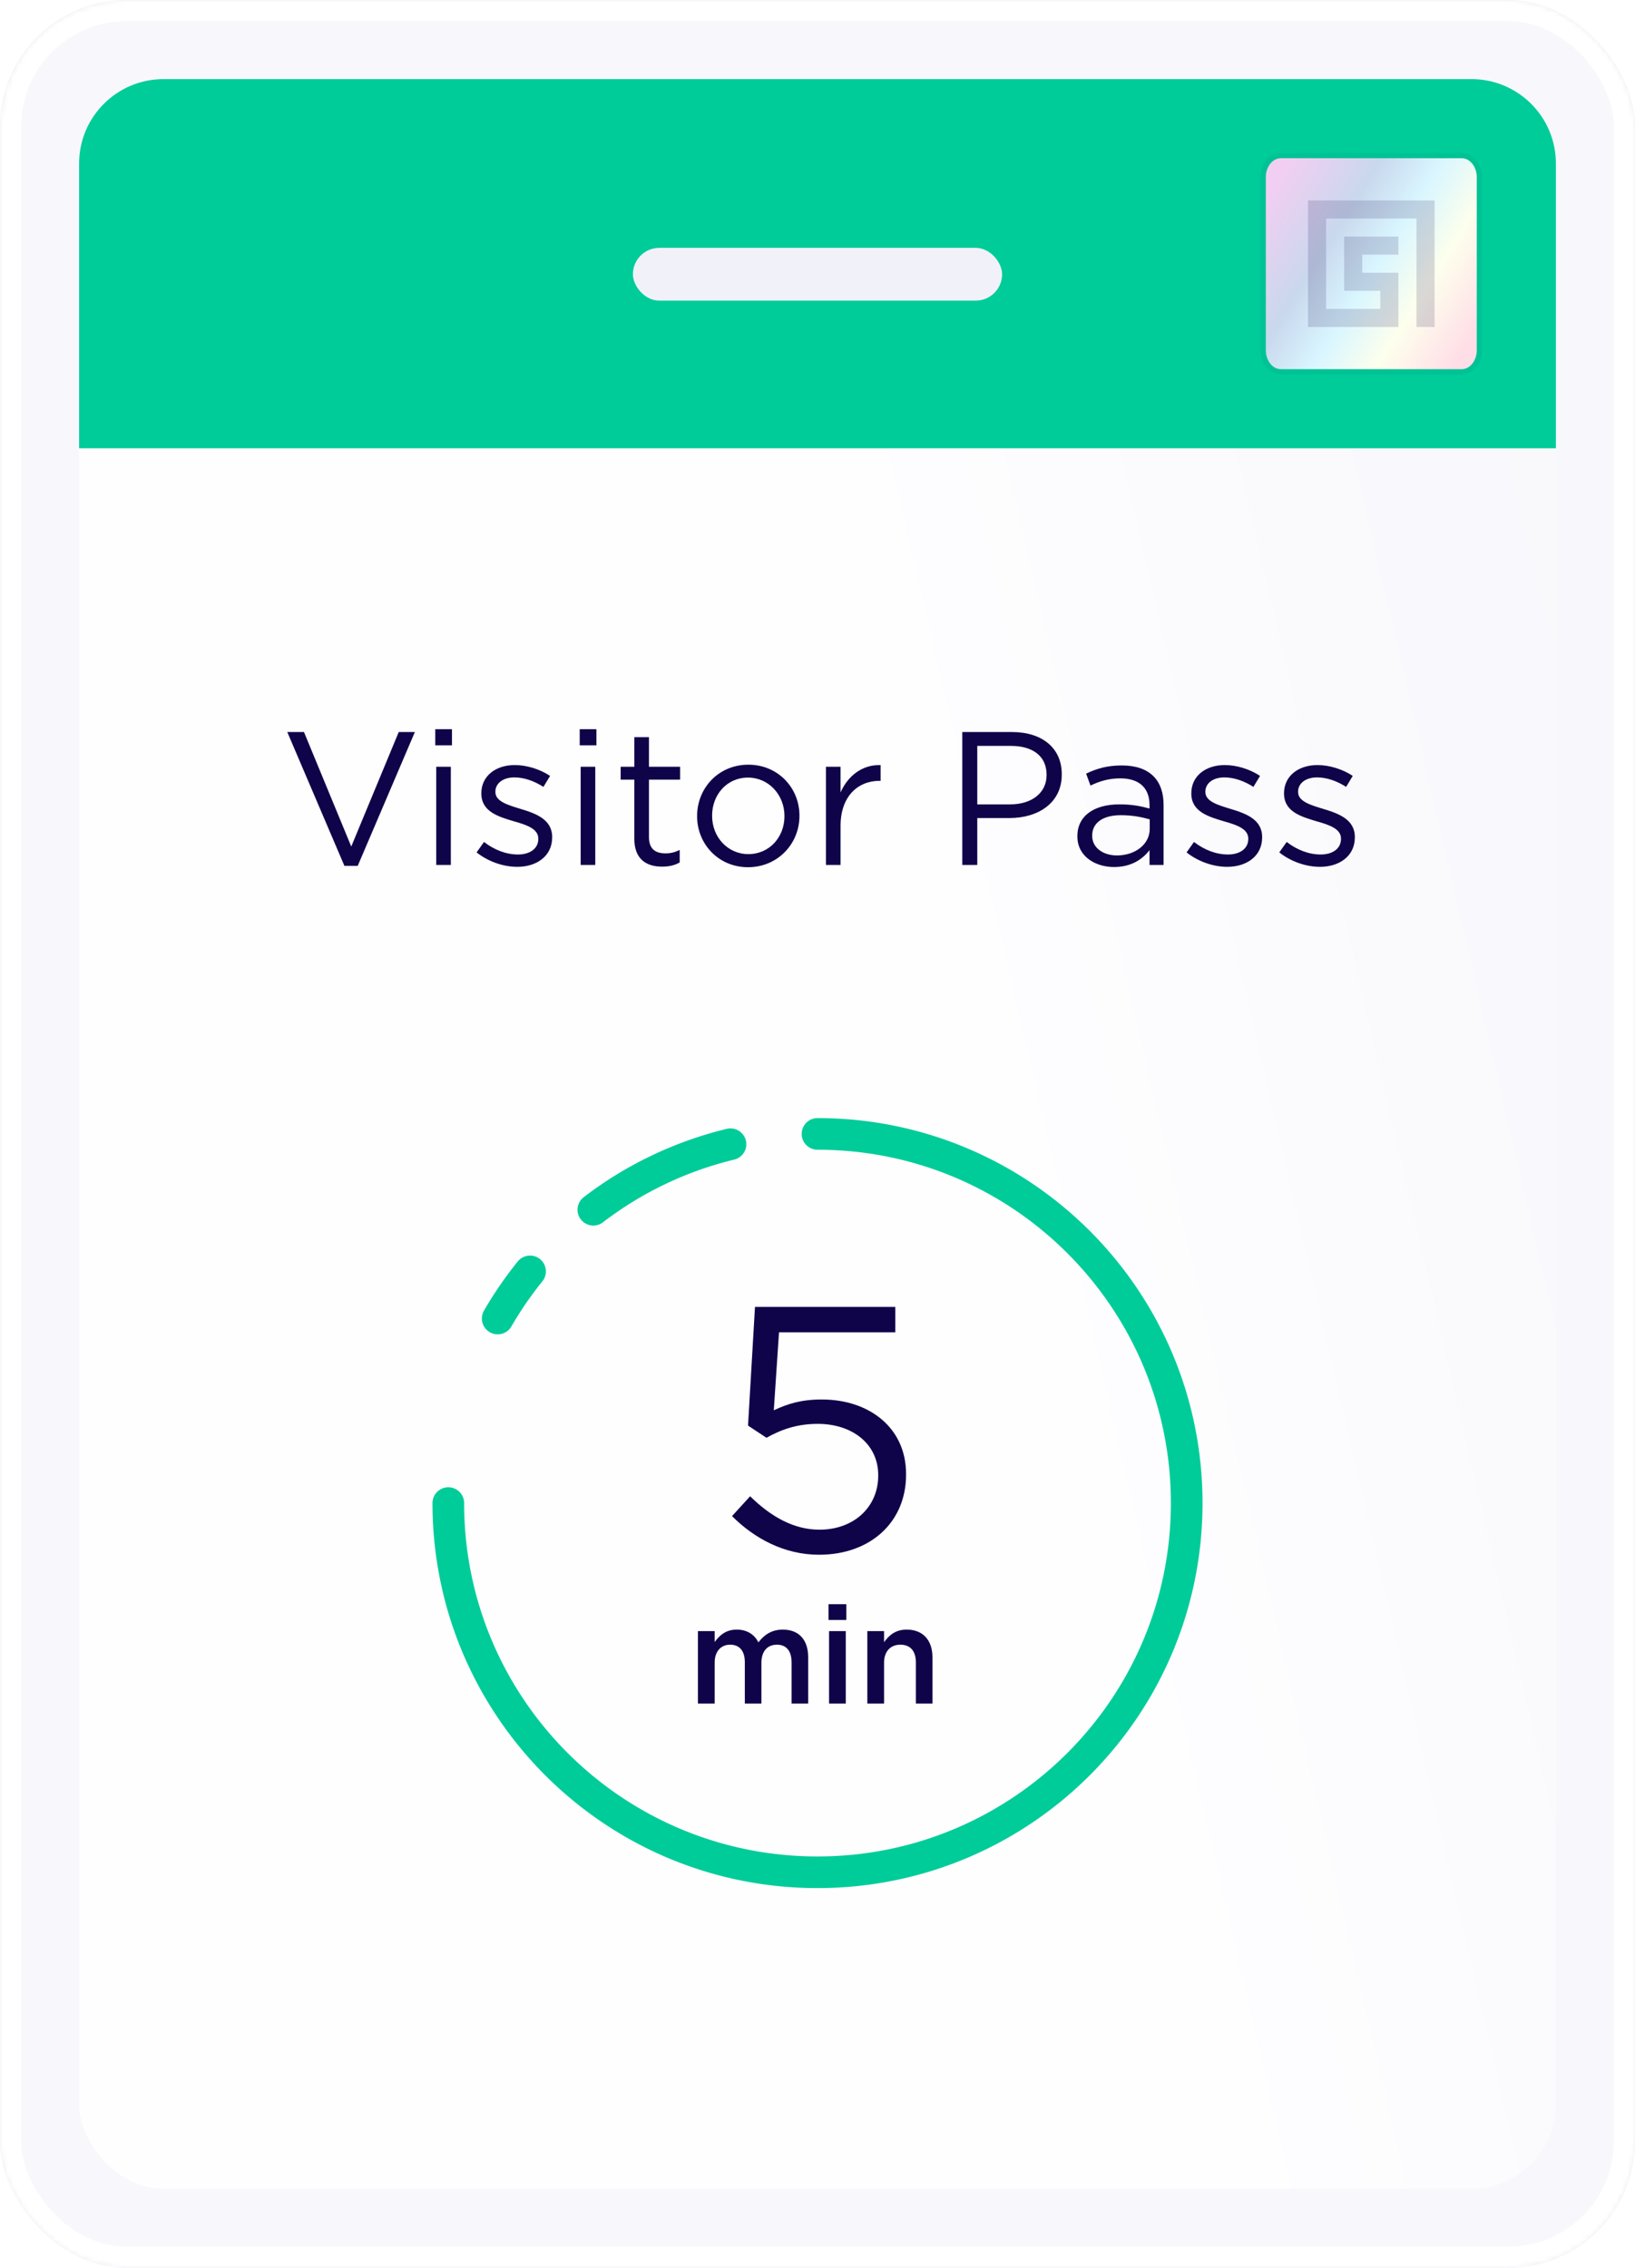
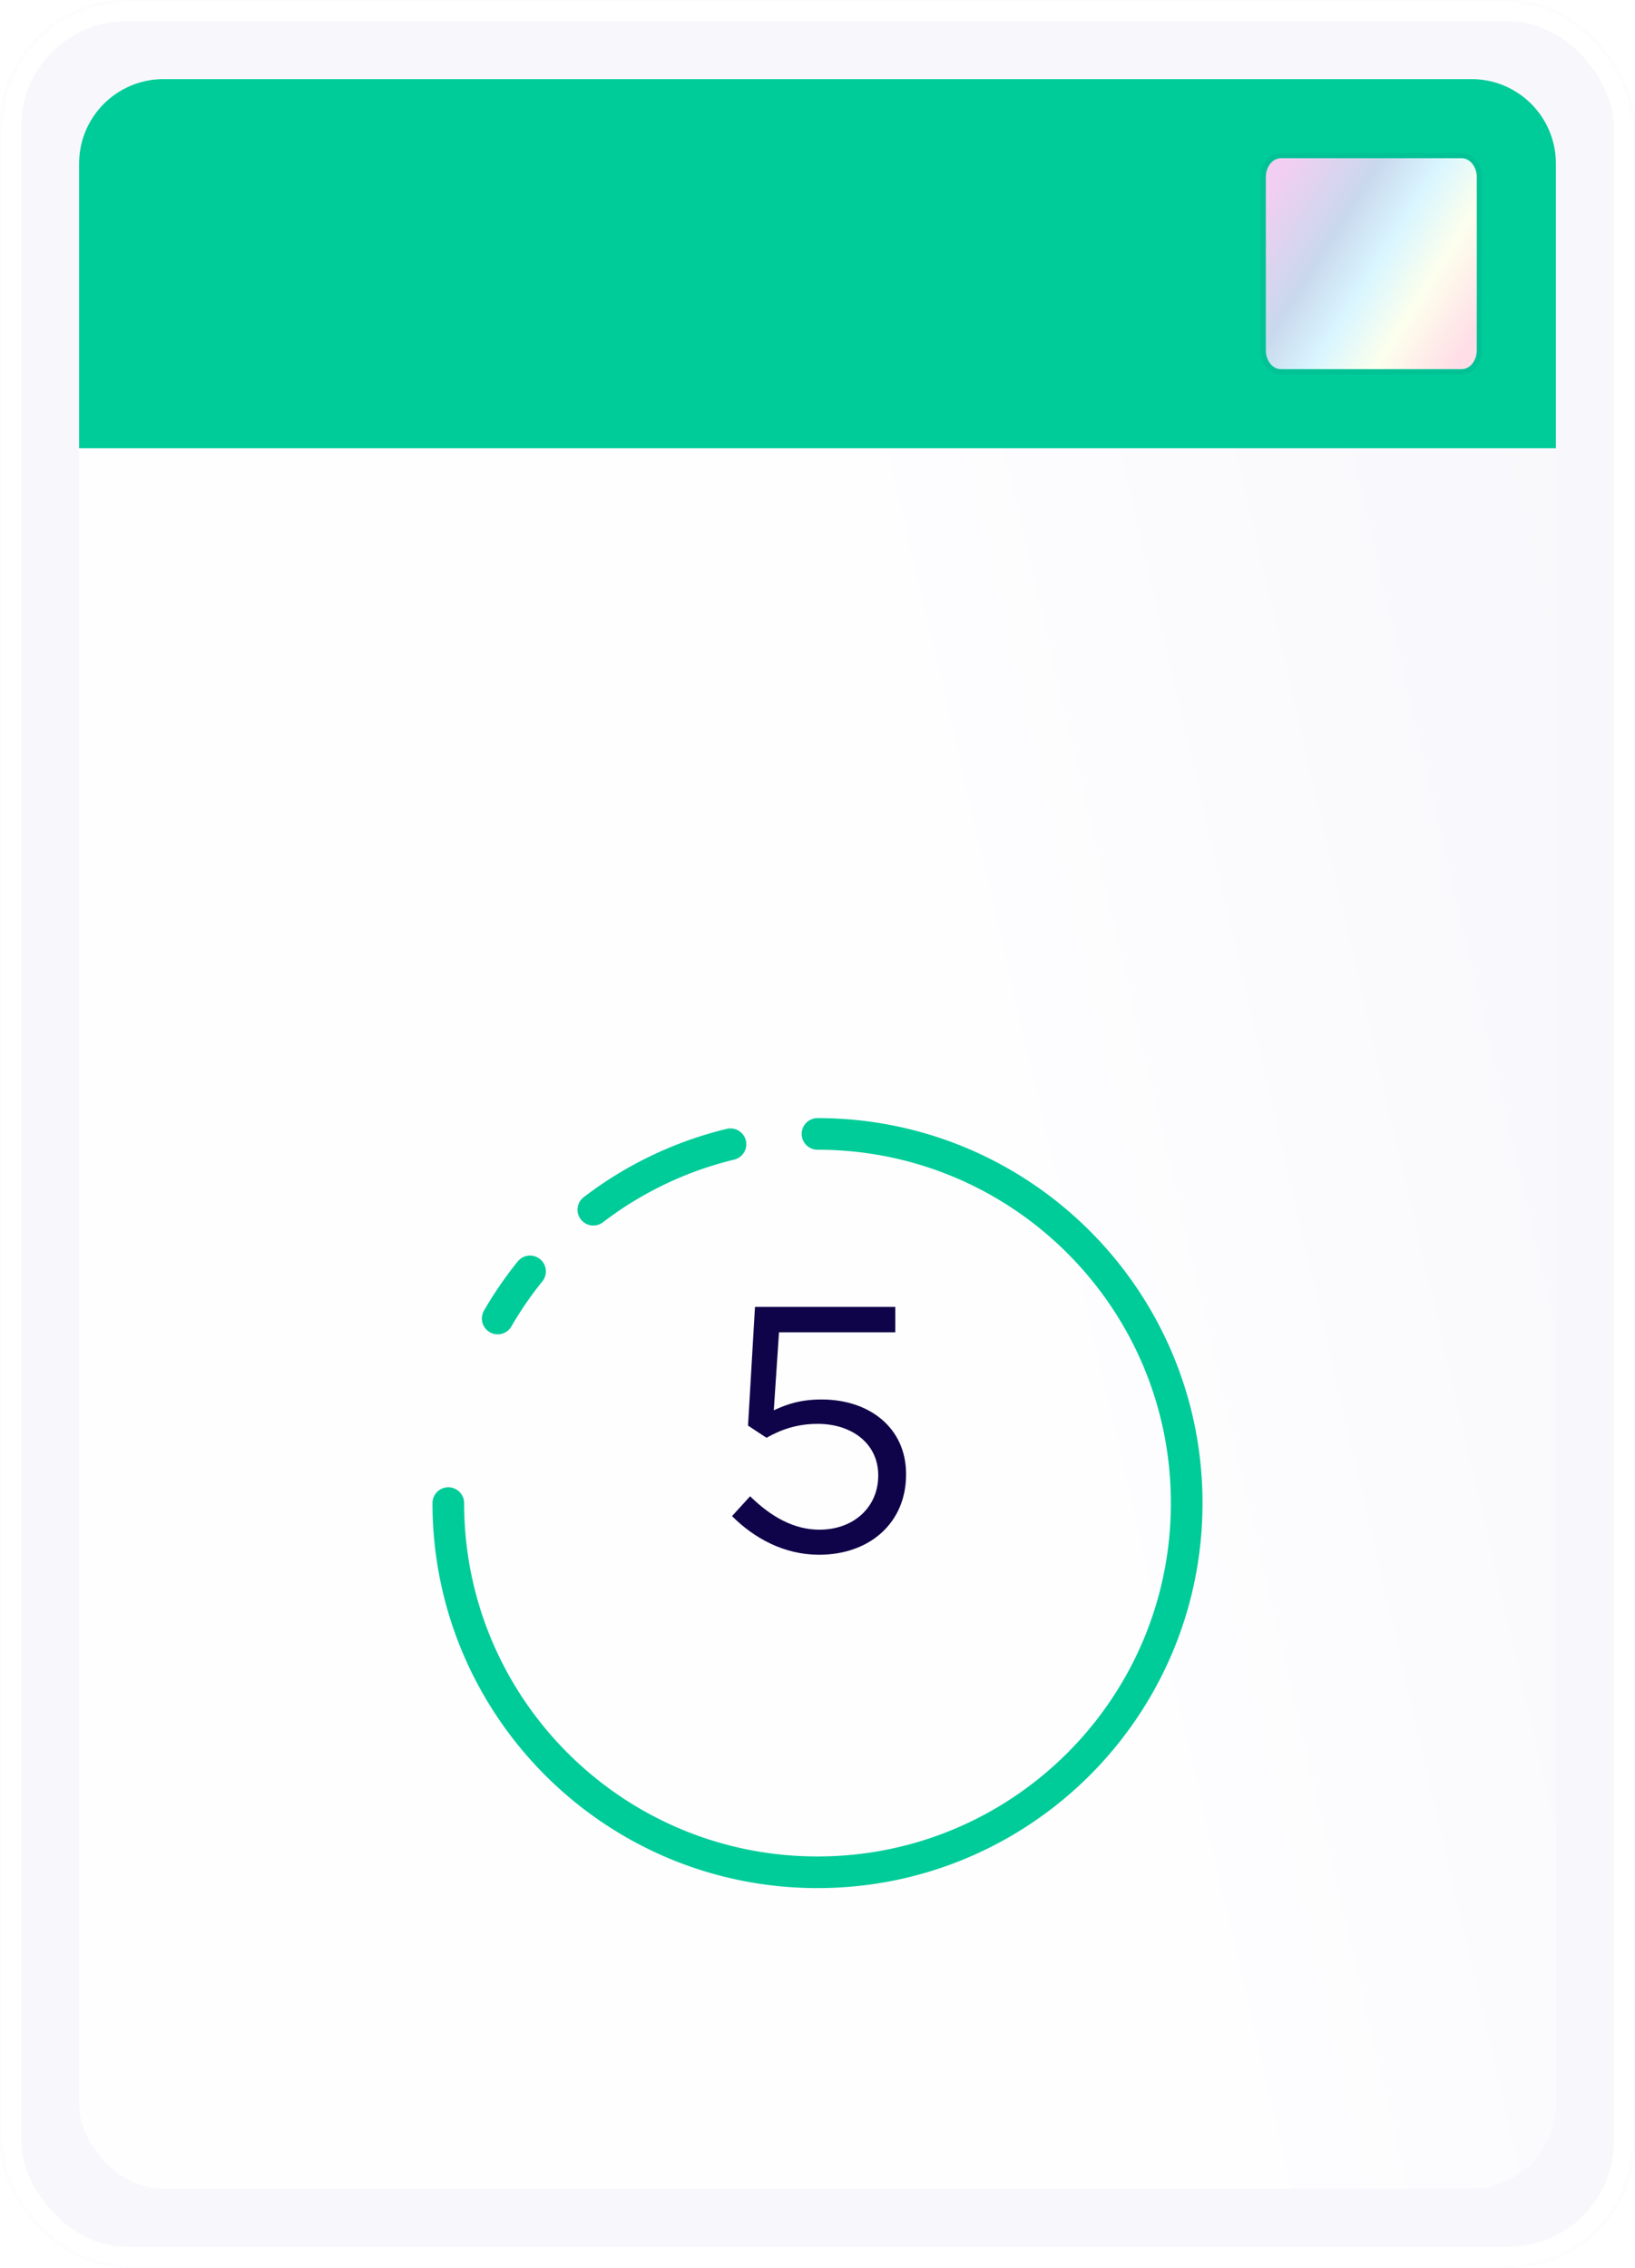
<svg xmlns="http://www.w3.org/2000/svg" width="310" height="430" viewBox="0 0 310 430" fill="none">
  <g opacity=".95">
    <rect width="310" height="430" rx="24" fill="#F8F8FC" />
-     <rect x=".5" y=".5" width="309" height="429" rx="23.5" stroke="#0F0449" stroke-opacity=".05" />
    <mask id="a" maskUnits="userSpaceOnUse" x="0" y="0" width="310" height="430">
      <rect width="310" height="430" rx="24" fill="#F8F8FC" />
    </mask>
    <g filter="url(#filter0_f)" mask="url(#a)">
      <rect x="2" y="2" width="306" height="426" rx="22" stroke="#fff" stroke-width="4" />
    </g>
  </g>
  <g opacity=".9" filter="url(#filter1_d)">
    <rect x="15" y="15" width="280" height="400" rx="16" fill="url(#paint0_linear)" />
  </g>
  <path d="M85 285c0 38.66 31.34 70 70 70s70-31.34 70-70-31.34-70-70-70m-16.5 1.956a69.721 69.721 0 00-26 12.418M94.365 250a70.138 70.138 0 016.135-8.933" stroke="#0C9" stroke-width="6" stroke-linecap="round" stroke-linejoin="round" />
  <g filter="url(#filter2_d)">
    <path d="M154.292 293.792c9.702 0 16.5-6.138 16.5-15.18v-.132c0-8.778-6.996-14.124-15.972-14.124-3.894 0-6.402.792-9.108 2.046l.99-14.784h22.044V246.8h-26.598l-1.32 22.506 3.498 2.31c2.706-1.518 5.742-2.64 9.702-2.64 6.666 0 11.484 3.894 11.484 9.702v.132c0 5.874-4.554 10.23-11.154 10.23-4.752 0-9.108-2.376-13.134-6.336l-3.432 3.762c4.224 4.224 9.9 7.326 16.5 7.326z" fill="#0F0449" />
  </g>
  <g filter="url(#filter3_d)">
-     <path d="M131.329 322h3.172v-7.748c0-2.106 1.17-3.406 2.938-3.406 1.768 0 2.782 1.17 2.782 3.328V322h3.146v-7.748c0-2.21 1.196-3.406 2.938-3.406 1.768 0 2.782 1.17 2.782 3.354v7.8h3.146v-8.762c0-3.354-1.794-5.252-4.81-5.252-2.08 0-3.51.962-4.628 2.418-.728-1.456-2.132-2.418-4.108-2.418-2.106 0-3.302 1.144-4.186 2.366v-2.08h-3.172V322zm24.758-15.834h3.38v-2.99h-3.38v2.99zm.104 15.834h3.172v-13.728h-3.172V322zm7.257 0h3.172v-7.748c0-2.158 1.248-3.406 3.094-3.406 1.872 0 2.938 1.196 2.938 3.354v7.8h3.146v-8.762c0-3.198-1.768-5.252-4.888-5.252-2.158 0-3.38 1.118-4.29 2.392v-2.106h-3.172V322z" fill="#0F0449" />
-   </g>
+     </g>
  <path d="M15 31c0-8.837 7.163-16 16-16h248c8.837 0 16 7.163 16 16v54H15V31z" fill="#0C9" />
  <path d="M277.143 30h-34.286c-1.578 0-2.857 1.615-2.857 3.607v32.786c0 1.992 1.279 3.607 2.857 3.607h34.286c1.578 0 2.857-1.615 2.857-3.607V33.607c0-1.992-1.279-3.607-2.857-3.607z" fill="url(#paint1_linear)" />
  <path d="M277.143 29.5h-34.286c-1.956 0-3.357 1.954-3.357 4.107v32.786c0 2.153 1.401 4.107 3.357 4.107h34.286c1.956 0 3.357-1.954 3.357-4.107V33.607c0-2.153-1.401-4.107-3.357-4.107z" stroke="#0F0449" stroke-opacity=".05" />
-   <path opacity=".15" d="M272 38v24h-3.429V41.429h-17.142V58.57h10.285v-3.428h-6.857V44.857h10.286v3.429h-6.857v3.428h6.857V62H248V38h24z" fill="#0F0449" />
  <g filter="url(#filter4_i)">
-     <rect x="120" y="45" width="70" height="10" rx="5" fill="#F1F1F9" />
-   </g>
+     </g>
  <g filter="url(#filter5_d)">
-     <path d="M64.302 163.18h2.52L77.66 137.8h-3.06l-9 21.708-8.965-21.708h-3.167l10.835 25.38zm17.225-22.86h3.168v-3.06h-3.168v3.06zm.18 22.68h2.772v-18.612h-2.772V163zm15.361.36c3.708 0 6.624-2.052 6.624-5.58v-.072c0-3.348-3.096-4.464-5.976-5.328-2.484-.756-4.788-1.44-4.788-3.204v-.072c0-1.548 1.404-2.7 3.6-2.7 1.836 0 3.78.684 5.508 1.8l1.26-2.088c-1.908-1.26-4.392-2.052-6.696-2.052-3.672 0-6.336 2.124-6.336 5.328v.072c0 3.456 3.276 4.392 6.156 5.256 2.448.684 4.644 1.44 4.644 3.276v.072c0 1.836-1.584 2.952-3.852 2.952-2.196 0-4.428-.828-6.444-2.376l-1.404 1.98c2.124 1.692 5.004 2.736 7.704 2.736zm11.846-23.04h3.168v-3.06h-3.168v3.06zm.18 22.68h2.772v-18.612h-2.772V163zm15.433.324c1.332 0 2.376-.252 3.348-.792v-2.376c-.972.468-1.728.648-2.7.648-1.872 0-3.132-.792-3.132-3.096v-10.872h5.904v-2.448h-5.904v-5.616h-2.772v5.616h-2.592v2.448h2.592v11.232c0 3.78 2.232 5.256 5.256 5.256zm16.295.108c5.616 0 9.756-4.428 9.756-9.72v-.072c0-5.256-4.068-9.648-9.684-9.648-5.652 0-9.72 4.428-9.72 9.72v.072c0 5.256 4.068 9.648 9.648 9.648zm.072-2.484c-3.924 0-6.876-3.24-6.876-7.236v-.072c0-3.924 2.772-7.2 6.804-7.2 3.924 0 6.912 3.276 6.912 7.272v.072c0 3.888-2.808 7.164-6.84 7.164zM155.6 163h2.772v-7.416c0-5.616 3.312-8.532 7.38-8.532h.216v-2.988c-3.528-.108-6.228 2.088-7.596 5.184v-4.86H155.6V163zm25.851 0h2.844v-8.892h6.12c5.364 0 9.9-2.808 9.9-8.244v-.072c0-4.968-3.744-7.992-9.432-7.992h-9.432V163zm2.844-11.484v-11.088h6.372c4.068 0 6.768 1.872 6.768 5.472v.072c0 3.312-2.736 5.544-6.912 5.544h-6.228zm25.927 11.88c3.312 0 5.436-1.512 6.732-3.204V163h2.664v-11.376c0-2.34-.648-4.176-1.908-5.436-1.368-1.368-3.384-2.052-6.012-2.052-2.736 0-4.716.576-6.768 1.548l.828 2.268c1.728-.828 3.456-1.368 5.652-1.368 3.492 0 5.544 1.728 5.544 5.076v.648c-1.692-.468-3.312-.792-5.724-.792-4.716 0-7.956 2.124-7.956 6.012v.072c0 3.852 3.492 5.796 6.948 5.796zm.54-2.196c-2.484 0-4.68-1.368-4.68-3.708v-.072c0-2.34 1.944-3.852 5.436-3.852 2.304 0 4.068.396 5.472.792v1.8c0 2.952-2.772 5.04-6.228 5.04zm20.92 2.16c3.708 0 6.624-2.052 6.624-5.58v-.072c0-3.348-3.096-4.464-5.976-5.328-2.484-.756-4.788-1.44-4.788-3.204v-.072c0-1.548 1.404-2.7 3.6-2.7 1.836 0 3.78.684 5.508 1.8l1.26-2.088c-1.908-1.26-4.392-2.052-6.696-2.052-3.672 0-6.336 2.124-6.336 5.328v.072c0 3.456 3.276 4.392 6.156 5.256 2.448.684 4.644 1.44 4.644 3.276v.072c0 1.836-1.584 2.952-3.852 2.952-2.196 0-4.428-.828-6.444-2.376l-1.404 1.98c2.124 1.692 5.004 2.736 7.704 2.736zm17.578 0c3.708 0 6.624-2.052 6.624-5.58v-.072c0-3.348-3.096-4.464-5.976-5.328-2.484-.756-4.788-1.44-4.788-3.204v-.072c0-1.548 1.404-2.7 3.6-2.7 1.836 0 3.78.684 5.508 1.8l1.26-2.088c-1.908-1.26-4.392-2.052-6.696-2.052-3.672 0-6.336 2.124-6.336 5.328v.072c0 3.456 3.276 4.392 6.156 5.256 2.448.684 4.644 1.44 4.644 3.276v.072c0 1.836-1.584 2.952-3.852 2.952-2.196 0-4.428-.828-6.444-2.376l-1.404 1.98c2.124 1.692 5.004 2.736 7.704 2.736z" fill="#0F0449" />
-   </g>
+     </g>
  <defs>
    <filter id="filter0_f" x="-4" y="-4" width="318" height="438" filterUnits="userSpaceOnUse" color-interpolation-filters="sRGB">
      <feFlood flood-opacity="0" result="BackgroundImageFix" />
      <feBlend in="SourceGraphic" in2="BackgroundImageFix" result="shape" />
      <feGaussianBlur stdDeviation="2" result="effect1_foregroundBlur" />
    </filter>
    <filter id="filter1_d" x="10" y="10" width="290" height="410" filterUnits="userSpaceOnUse" color-interpolation-filters="sRGB">
      <feFlood flood-opacity="0" result="BackgroundImageFix" />
      <feColorMatrix in="SourceAlpha" values="0 0 0 0 0 0 0 0 0 0 0 0 0 0 0 0 0 0 127 0" />
      <feOffset />
      <feGaussianBlur stdDeviation="2.5" />
      <feColorMatrix values="0 0 0 0 0.031 0 0 0 0 0.11 0 0 0 0 0.271 0 0 0 0.05 0" />
      <feBlend in2="BackgroundImageFix" result="effect1_dropShadow" />
      <feBlend in="SourceGraphic" in2="effect1_dropShadow" result="shape" />
    </filter>
    <filter id="filter2_d" x="137.791" y="246.8" width="34" height="47.992" filterUnits="userSpaceOnUse" color-interpolation-filters="sRGB">
      <feFlood flood-opacity="0" result="BackgroundImageFix" />
      <feColorMatrix in="SourceAlpha" values="0 0 0 0 0 0 0 0 0 0 0 0 0 0 0 0 0 0 127 0" />
      <feOffset dx="1" dy="1" />
      <feColorMatrix values="0 0 0 0 1 0 0 0 0 1 0 0 0 0 1 0 0 0 1 0" />
      <feBlend in2="BackgroundImageFix" result="effect1_dropShadow" />
      <feBlend in="SourceGraphic" in2="effect1_dropShadow" result="shape" />
    </filter>
    <filter id="filter3_d" x="131.328" y="303.176" width="45.469" height="19.824" filterUnits="userSpaceOnUse" color-interpolation-filters="sRGB">
      <feFlood flood-opacity="0" result="BackgroundImageFix" />
      <feColorMatrix in="SourceAlpha" values="0 0 0 0 0 0 0 0 0 0 0 0 0 0 0 0 0 0 127 0" />
      <feOffset dx="1" dy="1" />
      <feColorMatrix values="0 0 0 0 1 0 0 0 0 1 0 0 0 0 1 0 0 0 1 0" />
      <feBlend in2="BackgroundImageFix" result="effect1_dropShadow" />
      <feBlend in="SourceGraphic" in2="effect1_dropShadow" result="shape" />
    </filter>
    <filter id="filter4_i" x="120" y="45" width="70" height="12" filterUnits="userSpaceOnUse" color-interpolation-filters="sRGB">
      <feFlood flood-opacity="0" result="BackgroundImageFix" />
      <feBlend in="SourceGraphic" in2="BackgroundImageFix" result="shape" />
      <feColorMatrix in="SourceAlpha" values="0 0 0 0 0 0 0 0 0 0 0 0 0 0 0 0 0 0 127 0" result="hardAlpha" />
      <feOffset dy="2" />
      <feGaussianBlur stdDeviation="2" />
      <feComposite in2="hardAlpha" operator="arithmetic" k2="-1" k3="1" />
      <feColorMatrix values="0 0 0 0 0.059 0 0 0 0 0.016 0 0 0 0 0.286 0 0 0 0.15 0" />
      <feBlend in2="shape" result="effect1_innerShadow" />
    </filter>
    <filter id="filter5_d" x="53.467" y="137.26" width="203.417" height="27.172" filterUnits="userSpaceOnUse" color-interpolation-filters="sRGB">
      <feFlood flood-opacity="0" result="BackgroundImageFix" />
      <feColorMatrix in="SourceAlpha" values="0 0 0 0 0 0 0 0 0 0 0 0 0 0 0 0 0 0 127 0" />
      <feOffset dx="1" dy="1" />
      <feColorMatrix values="0 0 0 0 1 0 0 0 0 1 0 0 0 0 1 0 0 0 1 0" />
      <feBlend in2="BackgroundImageFix" result="effect1_dropShadow" />
      <feBlend in="SourceGraphic" in2="effect1_dropShadow" result="shape" />
    </filter>
    <linearGradient id="paint0_linear" x1="295" y1="15" x2="-58.77" y2="97.091" gradientUnits="userSpaceOnUse">
      <stop stop-color="#F8F8FC" />
      <stop offset=".413" stop-color="#fff" />
      <stop offset="1" stop-color="#fff" />
    </linearGradient>
    <linearGradient id="paint1_linear" x1="240" y1="37.452" x2="280" y2="62.548" gradientUnits="userSpaceOnUse">
      <stop stop-color="#F2CEF2" />
      <stop offset=".308" stop-color="#C9D8ED" />
      <stop offset=".522" stop-color="#D9F6FF" />
      <stop offset=".739" stop-color="#FDFFED" />
      <stop offset="1" stop-color="#FFDEE7" />
    </linearGradient>
  </defs>
</svg>